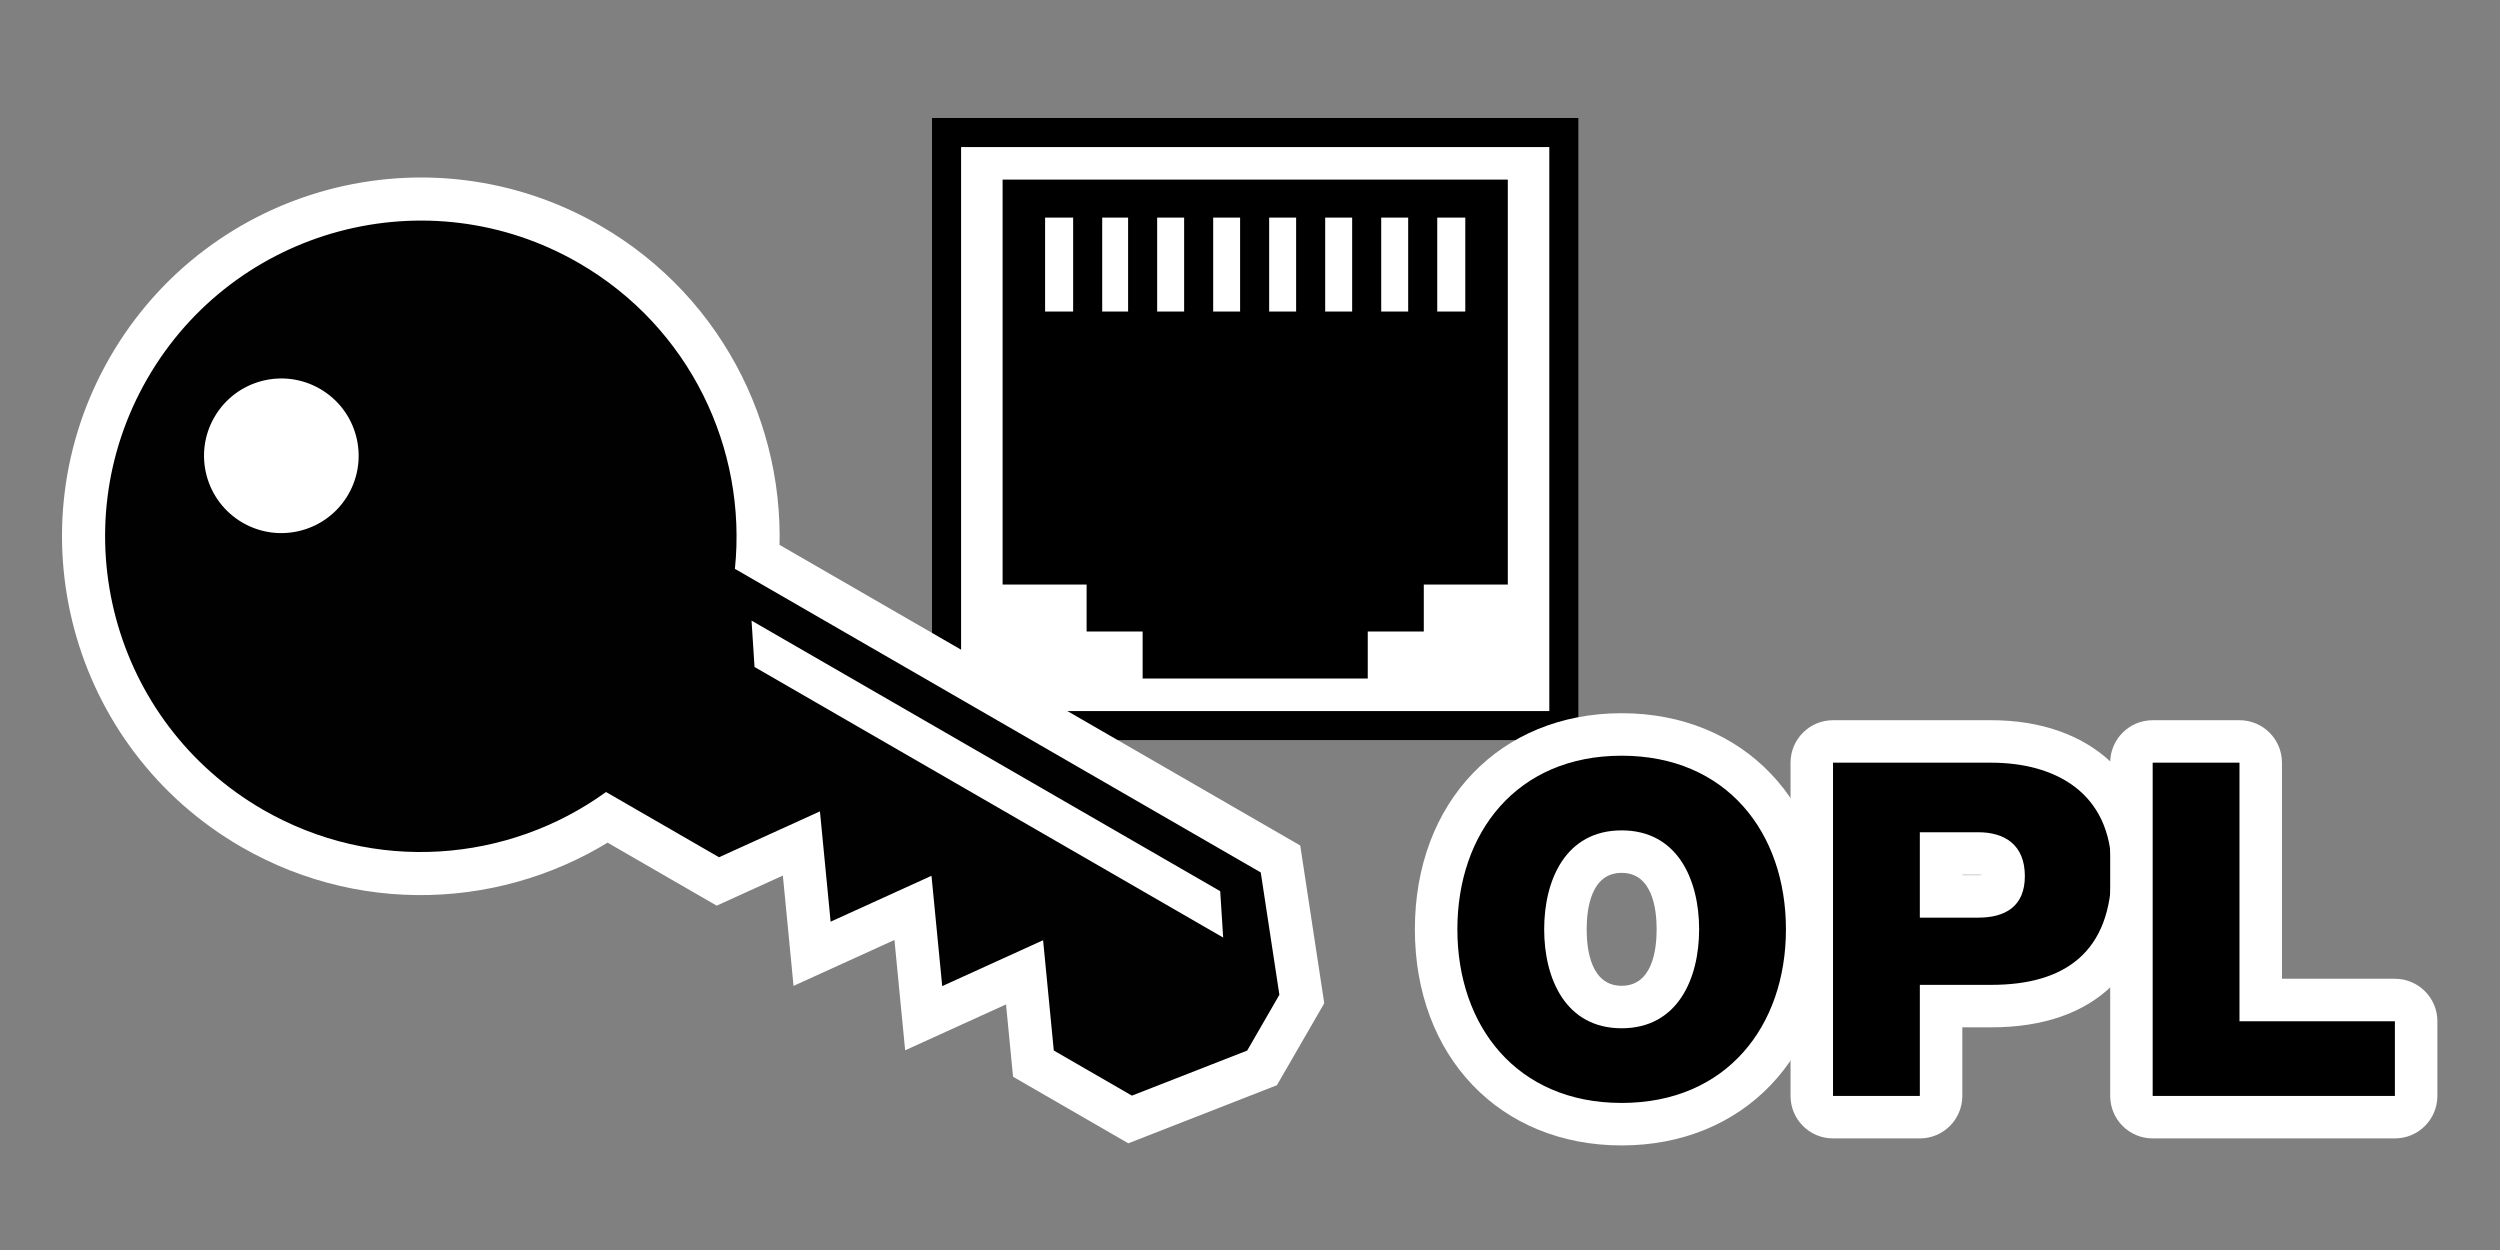
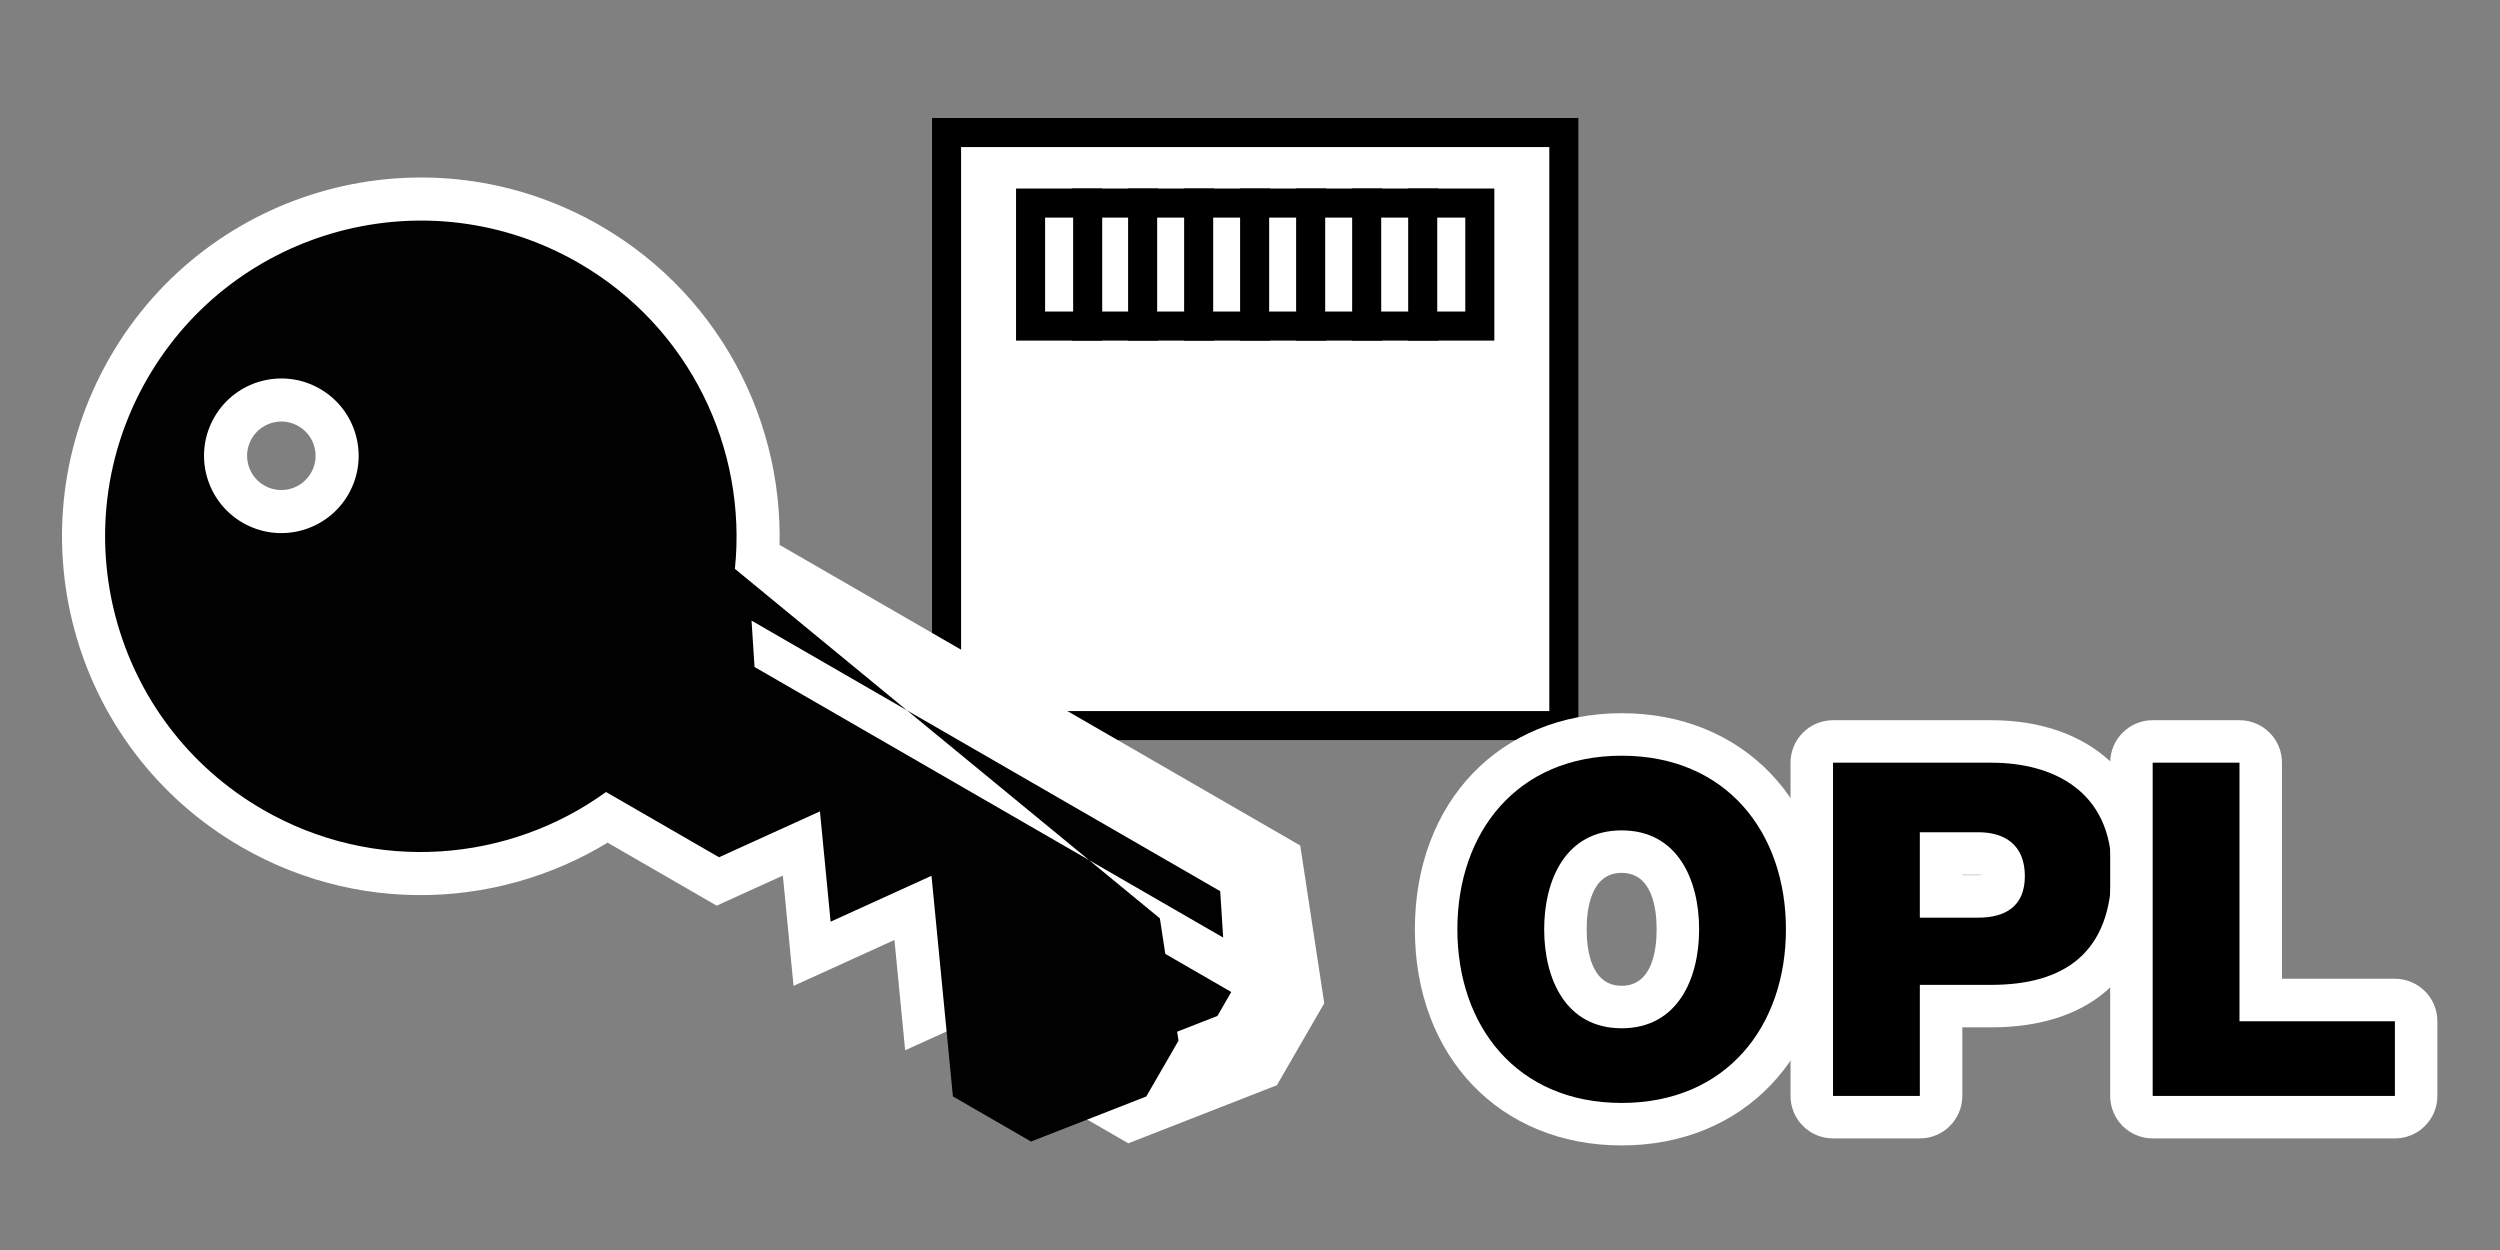
<svg xmlns="http://www.w3.org/2000/svg" version="1.1" id="Layer_1" x="0px" y="0px" width="306px" height="153px" viewBox="0 0 306 153" enable-background="new 0 0 306 153" xml:space="preserve">
  <rect x="0" y="0" width="306" height="153" fill="#808080" stroke="none" />
  <rect fill="none" width="306" height="153" />
  <g>
    <g>
      <g>
        <rect x="115.859" y="16.222" fill="#FFFFFF" width="75.553" height="72.586" />
        <path d="M189.635,18v69.031h-71.998V18H189.635 M193.19,14.444h-3.556h-71.998h-3.556V18v69.031v3.556h3.556h71.998h3.556v-3.556     V18V14.444L193.19,14.444z" />
      </g>
-       <polygon stroke="#000000" stroke-width="3.555" points="124.496,23.761 124.496,69.771 134.779,69.771 134.779,75.519     141.636,75.519 141.636,81.273 165.635,81.273 165.635,75.519 172.494,75.519 172.494,69.771 182.777,69.771 182.777,23.761   " />
      <g>
        <rect x="133.001" y="24.855" fill="#FFFFFF" width="6.987" height="15.056" />
        <path d="M138.21,26.633v11.5h-3.432v-11.5H138.21 M141.766,23.077h-3.556h-3.432h-3.556v3.556v11.5v3.556h3.556h3.432h3.556     v-3.556v-11.5V23.077L141.766,23.077z" />
      </g>
      <g>
        <rect x="139.858" y="24.855" fill="#FFFFFF" width="6.981" height="15.056" />
        <path d="M145.062,26.633v11.5h-3.426v-11.5H145.062 M148.618,23.077h-3.556h-3.426h-3.556v3.556v11.5v3.556h3.556h3.426h3.556     v-3.556v-11.5V23.077L148.618,23.077z" />
      </g>
      <g>
        <rect x="146.716" y="24.855" fill="#FFFFFF" width="6.981" height="15.056" />
        <path d="M151.919,26.633v11.5h-3.426v-11.5H151.919 M155.475,23.077h-3.555h-3.426h-3.556v3.556v11.5v3.556h3.556h3.426h3.555     v-3.556v-11.5V23.077L155.475,23.077z" />
      </g>
      <g>
        <rect x="153.568" y="24.855" fill="#FFFFFF" width="6.987" height="15.056" />
        <path d="M158.777,26.633v11.5h-3.432v-11.5H158.777 M162.333,23.077h-3.556h-3.432h-3.556v3.556v11.5v3.556h3.556h3.432h3.556     v-3.556v-11.5V23.077L162.333,23.077z" />
      </g>
      <g>
        <rect x="160.426" y="24.855" fill="#FFFFFF" width="6.986" height="15.056" />
        <path d="M165.635,26.633v11.5h-3.432v-11.5H165.635 M169.19,23.077h-3.556h-3.432h-3.556v3.556v11.5v3.556h3.556h3.432h3.556     v-3.556v-11.5V23.077L169.19,23.077z" />
      </g>
      <g>
        <rect x="167.283" y="24.855" fill="#FFFFFF" width="6.988" height="15.056" />
        <path d="M172.494,26.633v11.5h-3.434v-11.5H172.494 M176.05,23.077h-3.556h-3.434h-3.556v3.556v11.5v3.556h3.556h3.434h3.556     v-3.556v-11.5V23.077L176.05,23.077z" />
      </g>
      <g>
        <rect x="126.143" y="24.855" fill="#FFFFFF" width="6.988" height="15.056" />
        <path d="M131.353,26.633v11.5h-3.433v-11.5H131.353 M134.909,23.077h-3.556h-3.433h-3.556v3.556v11.5v3.556h3.556h3.433h3.556     v-3.556v-11.5V23.077L134.909,23.077z" />
      </g>
      <g>
        <rect x="174.141" y="24.855" fill="#FFFFFF" width="6.988" height="15.056" />
        <path d="M179.352,26.633v11.5h-3.434v-11.5H179.352 M182.907,23.077h-3.556h-3.434h-3.556v3.556v11.5v3.556h3.556h3.434h3.556     v-3.556v-11.5V23.077L182.907,23.077z" />
      </g>
    </g>
    <g>
      <g>
        <path fill="#010101" stroke="#FFFFFF" stroke-width="10.547" d="M32.188,99.106c13.615,7.86,30.025,6.491,41.99-2.163     l13.833,7.985l12.35-5.616l1.306,13.502l12.348-5.618l1.311,13.504l12.348-5.618l1.31,13.502l9.561,5.522l14.108-5.515     l3.943-6.827l-2.279-14.975L89.952,69.627c1.515-14.687-5.506-29.582-19.123-37.445c-18.48-10.669-42.11-4.337-52.783,14.143     C7.379,64.805,13.708,88.438,32.188,99.106z M92.354,81.638l-0.365-5.674l57.363,33.117l0.364,5.677L92.354,81.638z      M26.241,51.058c2.614-4.526,8.401-6.078,12.927-3.463c4.525,2.612,6.077,8.401,3.464,12.925     c-2.612,4.524-8.4,6.076-12.925,3.464C25.18,61.369,23.628,55.582,26.241,51.058z" />
      </g>
      <g>
-         <polygon fill="#FFFFFF" points="22.357,50.731 22.357,64.971 31.85,69.717 55.582,69.717 150.509,117.182 150.509,107.688      84.06,69.717 60.328,41.239 41.343,36.492    " />
        <g>
-           <path fill="#010101" d="M32.188,99.106c13.615,7.86,30.025,6.491,41.99-2.163l13.833,7.985l12.35-5.616l1.306,13.502      l12.348-5.618l1.311,13.504l12.348-5.618l1.31,13.502l9.561,5.522l14.108-5.515l3.943-6.827l-2.279-14.975L89.952,69.627      c1.515-14.687-5.506-29.582-19.123-37.445c-18.48-10.669-42.11-4.337-52.783,14.143C7.379,64.805,13.708,88.438,32.188,99.106z       M92.354,81.638l-0.365-5.674l57.363,33.117l0.364,5.677L92.354,81.638z M26.241,51.058c2.614-4.526,8.401-6.078,12.927-3.463      c4.525,2.612,6.077,8.401,3.464,12.925c-2.612,4.524-8.4,6.076-12.925,3.464C25.18,61.369,23.628,55.582,26.241,51.058z" />
+           <path fill="#010101" d="M32.188,99.106c13.615,7.86,30.025,6.491,41.99-2.163l13.833,7.985l12.35-5.616l1.306,13.502      l12.348-5.618l1.311,13.504l1.31,13.502l9.561,5.522l14.108-5.515l3.943-6.827l-2.279-14.975L89.952,69.627      c1.515-14.687-5.506-29.582-19.123-37.445c-18.48-10.669-42.11-4.337-52.783,14.143C7.379,64.805,13.708,88.438,32.188,99.106z       M92.354,81.638l-0.365-5.674l57.363,33.117l0.364,5.677L92.354,81.638z M26.241,51.058c2.614-4.526,8.401-6.078,12.927-3.463      c4.525,2.612,6.077,8.401,3.464,12.925c-2.612,4.524-8.4,6.076-12.925,3.464C25.18,61.369,23.628,55.582,26.241,51.058z" />
        </g>
      </g>
    </g>
    <g>
      <g>
        <path d="M198.49,137.6c-13.583,0-22.708-9.585-22.708-23.851s9.125-23.851,22.708-23.851s22.709,9.585,22.709,23.851     S212.073,137.6,198.49,137.6L198.49,137.6z M198.49,104.237c-6.386,0-6.883,7.28-6.883,9.512s0.497,9.512,6.883,9.512     c6.387,0,6.884-7.28,6.884-9.512S204.877,104.237,198.49,104.237L198.49,104.237z" />
        <path fill="#FFFFFF" d="M198.49,92.498c12.854,0,20.109,9.426,20.109,21.251S211.345,135,198.49,135     c-12.854,0-20.108-9.426-20.108-21.251S185.637,92.498,198.49,92.498 M198.49,125.86c6.855,0,9.483-6.056,9.483-12.111     s-2.628-12.111-9.483-12.111s-9.482,6.056-9.482,12.111S191.635,125.86,198.49,125.86 M198.49,87.298     c-14.901,0-25.309,10.877-25.309,26.451S183.589,140.2,198.49,140.2s25.31-10.877,25.31-26.451S213.392,87.298,198.49,87.298     L198.49,87.298z M198.49,120.66c-3.727,0-4.282-4.33-4.282-6.911s0.556-6.911,4.282-6.911c3.728,0,4.283,4.33,4.283,6.911     S202.218,120.66,198.49,120.66L198.49,120.66z" />
      </g>
      <g>
        <path d="M224.361,136.742c-1.436,0-2.6-1.164-2.6-2.6V93.354c0-1.436,1.164-2.6,2.6-2.6h19.367     c10.694,0,17.338,6.03,17.338,15.739c0,10.738-6.157,16.652-17.338,16.652h-6.142v10.996c0,1.436-1.164,2.6-2.6,2.6H224.361z      M242.129,109.721c2.879,0,3.113-1.125,3.113-2.484c0-1.34-0.241-2.771-3.113-2.771h-4.542v5.255H242.129z" />
        <path fill="#FFFFFF" d="M243.729,93.354c7.598,0,14.738,3.484,14.738,13.14c0,10.111-5.77,14.053-14.738,14.053h-8.741v13.596     h-10.626V93.354H243.729 M234.987,112.32h7.142c3.313,0,5.713-1.371,5.713-5.084c0-3.827-2.457-5.37-5.713-5.37h-7.142V112.32      M243.729,88.154h-19.367c-2.872,0-5.2,2.328-5.2,5.2v40.788c0,2.872,2.328,5.2,5.2,5.2h10.626c2.872,0,5.2-2.328,5.2-5.2v-8.396     h3.541c12.671,0,19.938-7.018,19.938-19.253C263.667,95.354,255.841,88.154,243.729,88.154L243.729,88.154z M240.188,107.066     h1.941c0.214,0,0.383,0.013,0.51,0.03c0,0,0.001,0.001,0.001,0.002c-0.138,0.013-0.307,0.021-0.511,0.021h-1.941V107.066     L240.188,107.066z" />
      </g>
      <g>
        <path d="M263.487,136.742c-1.436,0-2.6-1.164-2.6-2.6V93.354c0-1.436,1.164-2.6,2.6-2.6h10.626c1.436,0,2.6,1.164,2.6,2.6v29.048     h16.423c1.436,0,2.6,1.164,2.6,2.6v9.141c0,1.436-1.164,2.6-2.6,2.6H263.487z" />
        <path fill="#FFFFFF" d="M274.113,93.354v31.647h19.022v9.141h-29.648V93.354H274.113 M274.113,88.154h-10.626     c-2.872,0-5.2,2.328-5.2,5.2v40.788c0,2.872,2.328,5.2,5.2,5.2h29.648c2.872,0,5.2-2.328,5.2-5.2v-9.141     c0-2.872-2.328-5.2-5.2-5.2h-13.822V93.354C279.313,90.482,276.985,88.154,274.113,88.154L274.113,88.154z" />
      </g>
    </g>
  </g>
</svg>